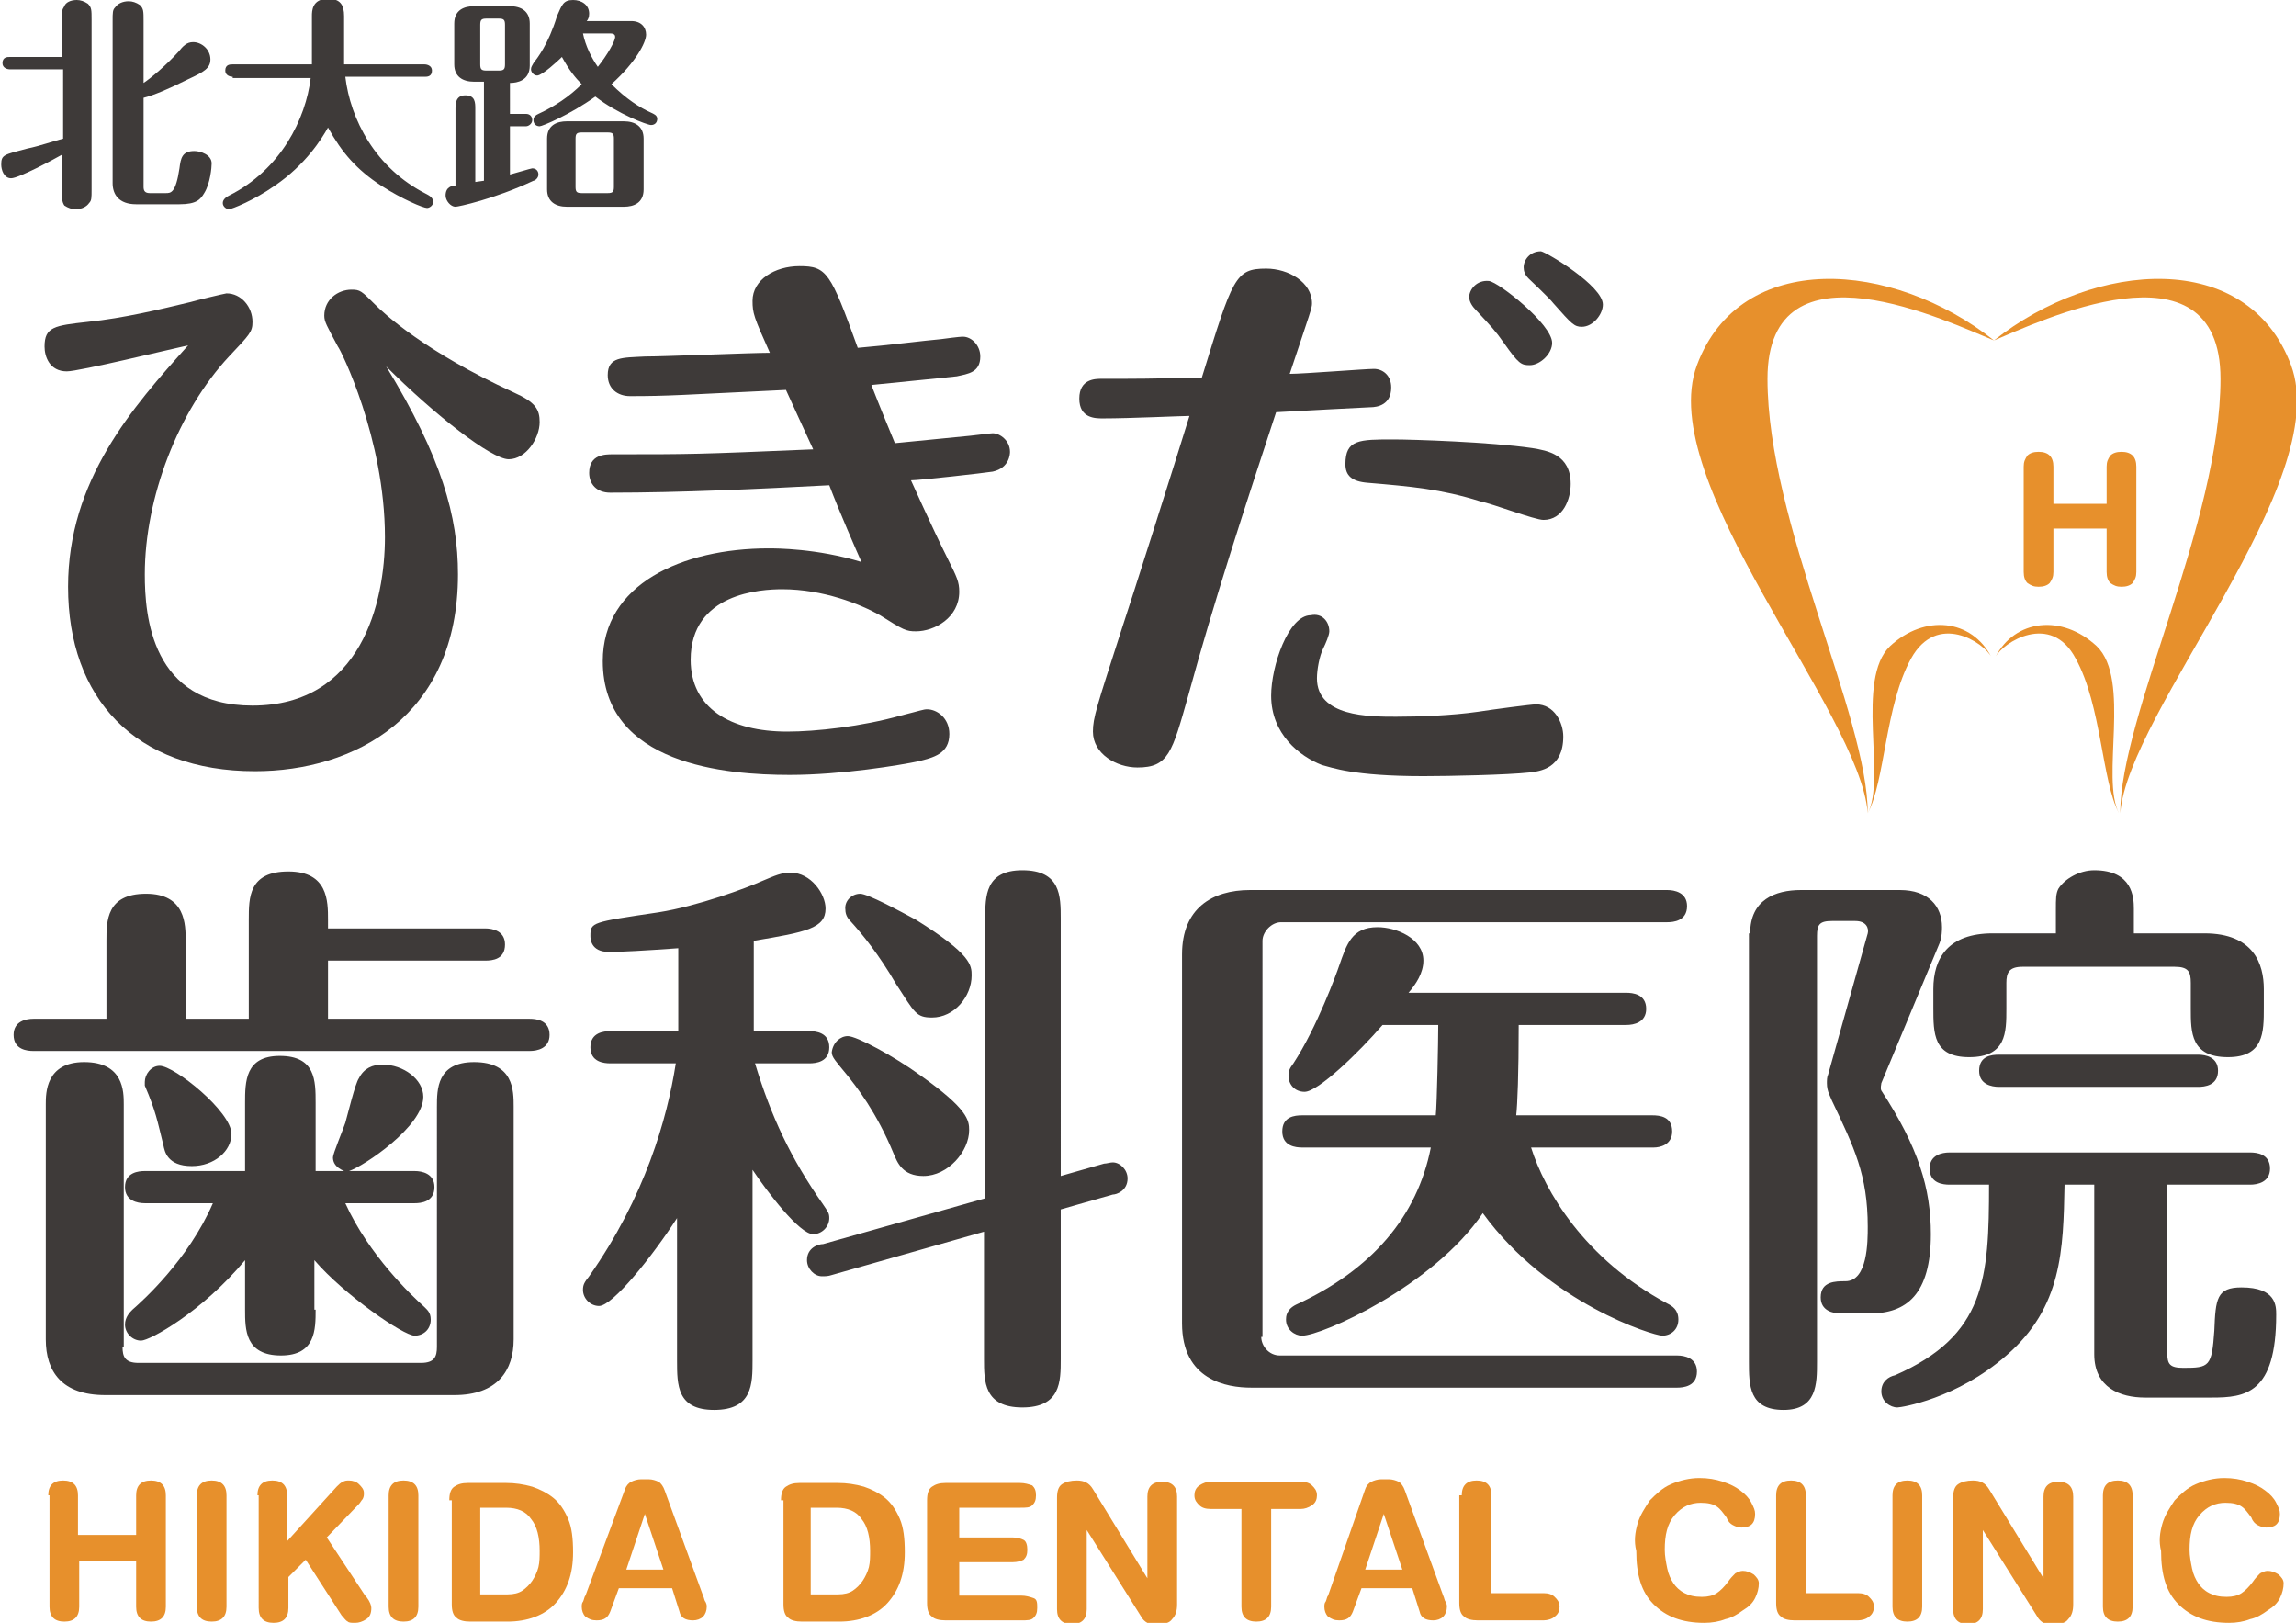
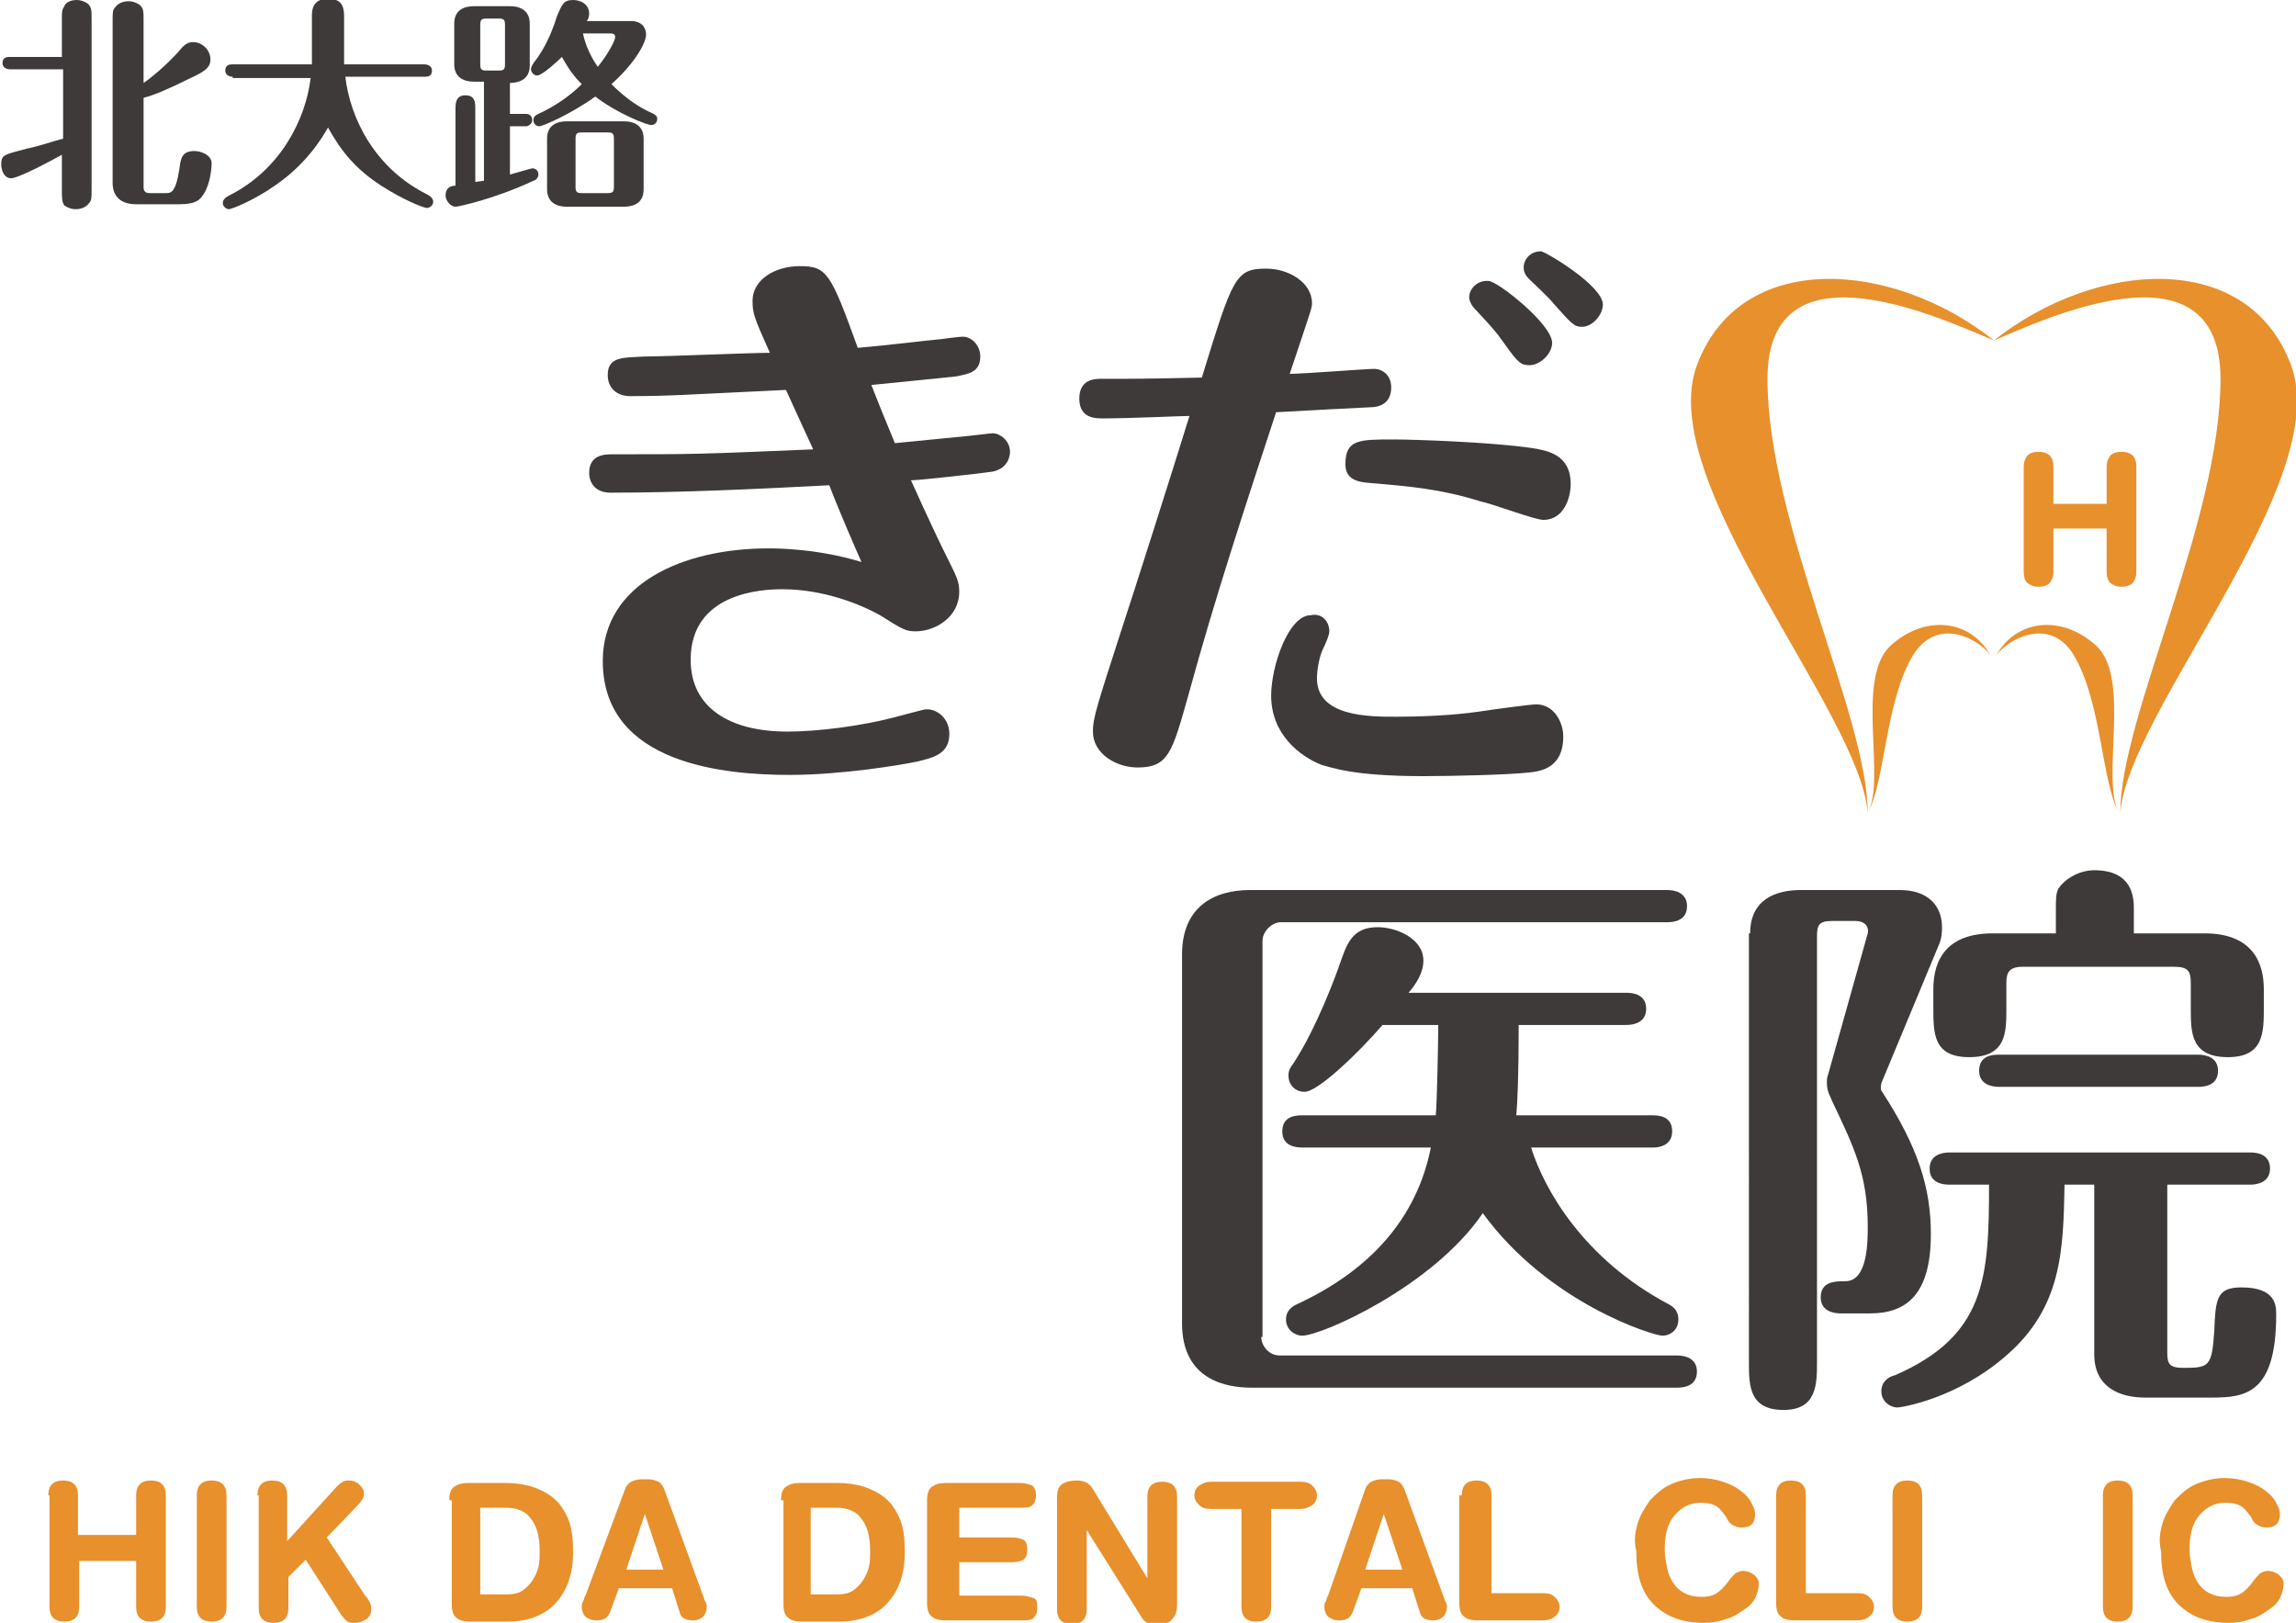
<svg xmlns="http://www.w3.org/2000/svg" version="1.1" id="レイヤー_1" x="0px" y="0px" viewBox="0 0 185.5 131.1" style="enable-background:new 0 0 185.5 131.1;" xml:space="preserve">
  <style type="text/css">
	.st0{fill:#3E3A39;}
	.st1{fill:#E7902C;}
</style>
  <g>
    <g>
-       <path class="st0" d="M5.4,30c-1.4,0-1.8-1.2-1.8-2c0-1.6,0.8-1.7,3.5-2c2.9-0.3,5.8-1,8.3-1.6c0.3-0.1,2.8-0.7,2.9-0.7    c1.2,0,2.1,1.1,2.1,2.3c0,0.8-0.2,1-1.9,2.8c-4.1,4.4-6.8,11.4-6.8,17.6c0,3.3,0.5,10.6,8.7,10.6c8.8,0,10.7-8.4,10.7-13.6    c0-8-3.6-15.2-3.8-15.4c-0.9-1.7-1.1-2-1.1-2.5c0-1.3,1.1-2.1,2.2-2.1c0.7,0,0.8,0.1,1.9,1.2c0.7,0.7,4,3.8,11.2,7.1    c1.8,0.8,2.1,1.4,2.1,2.4c0,1.3-1.1,3-2.5,3s-6-3.6-9.9-7.5C35.7,37,37,41.7,37,46.4c0,11.5-8.4,15.9-16.4,15.9    c-9.7,0-15.1-5.9-15.1-14.9c0-8.6,5.2-14.5,9.7-19.5C13.8,28.2,6.4,30,5.4,30z" />
      <path class="st0" d="M63.5,31.5c-8.5,0.4-9.4,0.5-12.6,0.5c-1,0-1.8-0.6-1.8-1.7c0-1.5,1.2-1.4,3-1.5c1.6,0,8.6-0.3,10.1-0.3    c-1.3-2.9-1.4-3.2-1.4-4.2c0-1.7,1.8-2.8,3.8-2.8c2.2,0,2.5,0.5,4.7,6.6c2.4-0.2,5.5-0.6,6.7-0.7c1.5-0.2,1.7-0.2,1.8-0.2    c0.7,0,1.4,0.7,1.4,1.6c0,1.3-1,1.4-1.9,1.6c-1.8,0.2-5,0.5-6.9,0.7c0.7,1.8,1.2,3,1.9,4.7c2.1-0.2,4.1-0.4,6.1-0.6    c1.6-0.2,1.8-0.2,1.8-0.2c0.6,0,1.4,0.6,1.4,1.5c0,0.1,0,1.3-1.4,1.6c-0.6,0.1-5.9,0.7-6.6,0.7c0.1,0.2,1.6,3.6,3,6.4    c0.7,1.4,0.9,1.8,0.9,2.6c0,2.1-2,3.2-3.5,3.2c-0.8,0-1-0.1-2.9-1.3c-1.6-0.9-4.6-2.1-7.9-2.1c-1.7,0-7.4,0.3-7.4,5.7    c0,3.9,3.2,5.8,7.8,5.8c2.3,0,6-0.4,9.2-1.3c1.6-0.4,1.8-0.5,2.1-0.5c0.8,0,1.8,0.7,1.8,2c0,1.6-1.3,1.9-2.5,2.2    c-1.4,0.3-6.2,1.1-10.4,1.1c-5.1,0-15.1-0.8-15.1-9.2c0-6.2,6.4-9.1,13.4-9.1c0.6,0,3.9,0,7.5,1.1c-0.4-0.9-1.8-4.1-2.6-6.2    c-5.7,0.3-12,0.6-17.7,0.6c-1.1,0-1.7-0.7-1.7-1.6c0-1.5,1.3-1.5,1.9-1.5c6.5,0,6.7,0,16.2-0.4C65,34.8,64.1,32.8,63.5,31.5z" />
      <path class="st0" d="M96,56.2c-1.3,4.6-1.6,5.8-4.1,5.8c-1.7,0-3.6-1.1-3.6-2.9c0-1.1,0.3-2,2.3-8.2c0.8-2.4,4.3-13.4,5.5-17.3    c-0.6,0-4.8,0.2-7,0.2c-0.6,0-1.9,0-1.9-1.6c0-1.6,1.3-1.6,1.8-1.6c3.1,0,3.6,0,8.1-0.1c2.5-8.1,2.7-8.8,5.2-8.8    c1.8,0,3.7,1.1,3.7,2.8c0,0.4-0.1,0.6-1.8,5.7c1.1,0,6.1-0.4,6.8-0.4s1.4,0.5,1.4,1.5c0,1.4-1.1,1.6-1.7,1.6    c-0.2,0-5.8,0.3-7.6,0.4C100.6,40.9,98.1,48.5,96,56.2z M107.4,51c0,0.3-0.3,1-0.5,1.4c-0.3,0.6-0.5,1.7-0.5,2.4    c0,3.1,4.2,3.1,6.4,3.1c1.9,0,4.5-0.1,6.6-0.4c1.3-0.2,4.3-0.6,4.7-0.6c1.5,0,2.2,1.5,2.2,2.6c0,2.6-1.9,2.8-2.7,2.9    c-1.8,0.2-6.5,0.3-8.6,0.3c-5.7,0-7.4-0.7-8.2-0.9c-1.8-0.7-4.1-2.5-4.1-5.6c0-2.4,1.4-6.5,3.2-6.5    C106.8,49.5,107.4,50.2,107.4,51z M112.6,35.5c1.5,0,7.8,0.2,11.2,0.7c1.2,0.2,3.1,0.5,3.1,2.9c0,1.2-0.6,2.9-2.2,2.9    c-0.7,0-4.1-1.3-5.1-1.5c-3.2-1-5.6-1.2-9.1-1.5c-1.3-0.1-1.8-0.6-1.8-1.5C108.7,35.5,109.8,35.5,112.6,35.5z M125.4,27.7    c0,0.9-1,1.8-1.8,1.8c-0.7,0-0.9-0.1-2.1-1.8c-0.7-1-1-1.3-2.3-2.7c-0.2-0.2-0.5-0.6-0.5-1c0-0.6,0.6-1.4,1.6-1.3    C121.1,22.8,125.4,26.2,125.4,27.7z M129.5,24.6c0,0.8-0.8,1.8-1.7,1.8c-0.6,0-0.8-0.2-2.3-1.9c-0.3-0.4-1.8-1.8-2-2    c-0.3-0.3-0.4-0.6-0.4-0.9c0-0.6,0.5-1.3,1.4-1.3C125,20.4,129.5,23.1,129.5,24.6z" />
-       <path class="st0" d="M20.1,82.4v-8.1c0-1.8,0-3.9,3.2-3.9s3.2,2.4,3.2,3.9V75h12.7c0.6,0,1.6,0.2,1.6,1.3c0,1.2-1,1.3-1.6,1.3    H26.5v4.7h16.3c0.5,0,1.6,0.1,1.6,1.3c0,1.1-1,1.3-1.6,1.3H2.7c-0.5,0-1.6-0.1-1.6-1.3c0-1.1,1-1.3,1.6-1.3h5.9v-6.3    c0-1.6,0-3.8,3.2-3.8c3.2,0,3.2,2.5,3.2,3.8v6.3H20.1z M9.9,108.8c0,0.8,0.2,1.3,1.3,1.3h22.8c1.1,0,1.3-0.5,1.3-1.3V89.4    c0-1.4,0-3.6,3-3.6c3.2,0,3.2,2.3,3.2,3.6v18.8c0,2.5-1.3,4.5-4.8,4.5H8.5c-3.5,0-4.8-1.9-4.8-4.5v-19c0-0.9,0-3.4,3.1-3.4    c3.2,0,3.2,2.4,3.2,3.4V108.8z M25.5,105.8c0,1.6,0,3.7-2.8,3.7c-2.9,0-2.9-2.1-2.9-3.7v-4c-3.5,4.2-7.7,6.5-8.4,6.5    c-0.7,0-1.3-0.6-1.3-1.3c0-0.6,0.4-1,0.6-1.2c0.8-0.7,4.5-4,6.5-8.6h-5.5c-0.6,0-1.6-0.2-1.6-1.3c0-1.2,1.1-1.3,1.6-1.3h8.1v-5.5    c0-1.7,0-3.8,2.8-3.8c2.9,0,2.9,2,2.9,3.8v5.5h2.3c-0.7-0.3-0.9-0.7-0.9-1.1c0-0.3,0.8-2.2,1-2.8c0.2-0.7,0.8-3.2,1.1-3.6    c0.4-0.8,1.1-1.1,1.9-1.1c1.7,0,3.3,1.2,3.3,2.6c0,2.4-4.8,5.6-6,6h5.3c0.6,0,1.6,0.2,1.6,1.3c0,1.2-1.1,1.3-1.6,1.3h-5.6    c1.9,4.2,5.4,7.5,6.3,8.3c0.3,0.3,0.6,0.5,0.6,1.1c0,0.8-0.6,1.3-1.3,1.3c-0.9,0-5.7-3.3-8.1-6.1V105.8z M13.2,92.5    c-0.5-2-0.6-2.7-1.5-4.8c0-0.1,0-0.2,0-0.3c0-0.6,0.5-1.3,1.2-1.3c1.2,0,5.8,3.7,5.8,5.5c0,1.4-1.4,2.6-3.2,2.6    C13.5,94.2,13.3,93,13.2,92.5z" />
-       <path class="st0" d="M60.8,109.9c0,1.9,0,4-3.1,4c-3,0-3-2-3-4V98.4c-2,3.1-5.2,7.1-6.3,7.1c-0.7,0-1.3-0.6-1.3-1.3    c0-0.4,0.1-0.6,0.5-1.1c4.5-6.4,6.3-12.7,7-17.2h-5.3c-0.5,0-1.6-0.1-1.6-1.3c0-1.2,1.1-1.3,1.6-1.3h5.5v-6.7    c-2.8,0.2-4.6,0.3-5.6,0.3c-1.5,0-1.5-1.1-1.5-1.3c0-1.1,0.1-1.1,5.5-1.9c3.2-0.5,7.2-2,8.3-2.5c1.2-0.5,1.6-0.7,2.4-0.7    c1.6,0,2.8,1.7,2.8,2.9c0,1.6-1.6,1.9-5.8,2.6v7.3h4.5c0.5,0,1.6,0.1,1.6,1.3c0,1.2-1.1,1.3-1.6,1.3H61c1.3,4.3,2.9,7.7,5.5,11.4    c0.4,0.6,0.5,0.7,0.5,1.1c0,0.7-0.6,1.3-1.3,1.3c-1.1,0-3.7-3.4-4.9-5.2V109.9z M67.2,103c-0.3,0.1-0.5,0.1-0.8,0.1    c-0.6,0-1.2-0.6-1.2-1.3c0-1,0.9-1.3,1.3-1.3l13.1-3.7V74.2c0-1.8,0-3.9,3-3.9c3.1,0,3.1,2.1,3.1,3.9V95l3.5-1    c0.2,0,0.5-0.1,0.7-0.1c0.6,0,1.2,0.6,1.2,1.3c0,1-0.9,1.3-1.2,1.3l-4.2,1.2v12.1c0,1.8,0,3.9-3.1,3.9s-3.1-2.1-3.1-3.9V99.5    L67.2,103z M68.5,83.7c0.7,0,3.7,1.6,5.9,3.2c3.8,2.7,3.9,3.6,3.9,4.4c0,1.7-1.7,3.7-3.7,3.7c-1.7,0-2.1-1.1-2.4-1.8    c-1.4-3.4-3-5.4-3.8-6.4c-0.9-1.1-1.2-1.4-1.2-1.8C67.3,84.2,67.9,83.7,68.5,83.7z M69.5,72.2c0.6,0,3.2,1.4,4.5,2.1    c4.5,2.8,4.5,3.7,4.5,4.5c0,1.7-1.4,3.4-3.2,3.4c-1.3,0-1.4-0.4-2.9-2.7c-1.4-2.4-2.7-4-3.7-5.1c-0.2-0.2-0.4-0.5-0.4-0.9    C68.2,72.8,68.8,72.2,69.5,72.2z" />
      <path class="st0" d="M101.9,108c0,0.7,0.6,1.5,1.5,1.5h32.1c0.6,0,1.6,0.2,1.6,1.3c0,1.2-1.1,1.3-1.6,1.3h-34.4    c-2,0-5.6-0.6-5.6-5.2V77.1c0-3.7,2.4-5.2,5.5-5.2h33.7c0.6,0,1.6,0.2,1.6,1.3c0,1.2-1.1,1.3-1.6,1.3h-31.2    c-0.8,0-1.5,0.8-1.5,1.5V108z M123.7,92.7c1.1,3.5,4.3,9,11,12.6c0.4,0.2,0.9,0.5,0.9,1.3c0,0.8-0.6,1.3-1.3,1.3    c-0.7,0-9.2-2.6-14.5-9.9c-4,5.9-13,9.9-14.6,9.9c-0.6,0-1.3-0.5-1.3-1.3c0-0.2,0-0.8,0.8-1.2c6.1-2.8,9.8-7.1,10.9-12.7h-10.4    c-0.5,0-1.6-0.1-1.6-1.3s1-1.3,1.6-1.3H116c0.1-0.9,0.2-6.1,0.2-7.3h-4.5c-1.9,2.2-5.2,5.4-6.3,5.4c-0.8,0-1.3-0.6-1.3-1.3    c0-0.4,0.1-0.6,0.4-1c1.9-2.9,3.5-7.3,3.7-7.9c0.6-1.7,1-3.1,3.1-3.1c1.5,0,3.7,0.9,3.7,2.7c0,1-0.6,1.9-1.2,2.6h17.6    c0.5,0,1.6,0.1,1.6,1.3c0,1.1-1,1.3-1.6,1.3h-8.7c0,4-0.1,6.4-0.2,7.3h11c0.6,0,1.6,0.1,1.6,1.3c0,1.1-1,1.3-1.5,1.3H123.7z" />
      <path class="st0" d="M141.4,75.4c0-2.7,2-3.5,4.1-3.5h8c2.3,0,3.4,1.3,3.4,3c0,0.2,0,0.8-0.2,1.3L152,87.5c0,0.1-0.1,0.4,0,0.6    c3,4.6,4,7.9,4,11.6c0,4.9-2,6.4-4.9,6.4h-2.4c-0.6,0-1.6-0.2-1.6-1.3c0-1.3,1.2-1.3,2-1.3c1.8,0,1.8-3.2,1.8-4.4    c0-4.2-1.1-6.4-2.9-10.2c-0.1-0.3-0.4-0.7-0.4-1.4c0-0.2,0-0.5,0.1-0.7l3.2-11.4c0.1-0.4-0.1-1-1-1h-1.9c-1,0-1.2,0.3-1.2,1.2    v34.4c0,1.8,0,3.9-2.7,3.9c-2.8,0-2.8-2-2.8-3.9V75.4z M166.8,95.7c-0.1,5.3-0.2,9.9-4.7,13.8c-4,3.5-8.5,4.2-8.8,4.2    c-0.6,0-1.3-0.5-1.3-1.3c0-0.8,0.6-1.2,1.1-1.3c7.3-3.2,7.6-7.8,7.6-15.4h-3.2c-0.5,0-1.6-0.1-1.6-1.3c0-1.1,1-1.3,1.6-1.3h24.3    c0.5,0,1.6,0.1,1.6,1.3c0,1.1-1,1.3-1.6,1.3h-6.7v13.6c0,0.9,0.2,1.2,1.3,1.2c2.1,0,2.3-0.1,2.5-3c0.1-2.6,0.2-3.5,2.2-3.5    c2.8,0,2.8,1.5,2.8,2.2c0,6.4-2.5,6.7-5.2,6.7h-5.4c-2,0-4.1-0.8-4.1-3.5V95.7H166.8z M166.1,73.5c0-0.9,0-1.3,0.2-1.7    c0.5-0.8,1.7-1.5,2.9-1.5c3.1,0,3.2,2.2,3.2,3.1v2h5.7c4,0,4.8,2.5,4.8,4.5v1.5c0,2,0,4-2.9,4c-3,0-3-2-3-3.9v-2.1    c0-0.9-0.2-1.3-1.3-1.3h-12.3c-1.1,0-1.3,0.5-1.3,1.3v2.1c0,1.9,0,3.9-3,3.9c-2.9,0-2.9-1.9-2.9-4v-1.5c0-2.5,1.2-4.5,4.8-4.5h5.1    V73.5z M161.5,87.8c-0.6,0-1.6-0.2-1.6-1.3c0-1.2,1-1.3,1.6-1.3h16.1c0.6,0,1.6,0.2,1.6,1.3c0,1.2-1.1,1.3-1.6,1.3H161.5z" />
    </g>
    <g>
      <path class="st1" d="M161.1,27.5c-8.2-6.5-20.5-7.4-24,2c-3.5,9.4,13.2,28,13.8,36.2c0-7.9-8.1-23.5-8.1-35.1    C142.8,18.9,157.6,26.1,161.1,27.5z" />
      <path class="st1" d="M160.9,53.1c-1.6-3.1-5.4-3.5-8.2-0.9c-2.8,2.7-0.3,10.7-1.8,13.5c1.4-2.6,1.4-8.7,3.5-12.5    C156.5,49.4,160.3,51.9,160.9,53.1z" />
      <path class="st1" d="M161.1,27.5c8.2-6.5,20.5-7.4,24,2c3.5,9.4-13.2,28-13.8,36.2c0-7.9,8.1-23.5,8.1-35.1    C179.4,18.9,164.5,26.1,161.1,27.5z" />
      <path class="st1" d="M161.2,53.1c1.6-3.1,5.4-3.5,8.2-0.9c2.8,2.7,0.3,10.7,1.8,13.5c-1.4-2.6-1.4-8.7-3.5-12.5    C165.7,49.4,161.8,51.9,161.2,53.1z" />
      <g>
        <path class="st1" d="M163.5,37.7c0-0.4,0.1-0.6,0.3-0.9c0.2-0.2,0.5-0.3,0.9-0.3c0.4,0,0.7,0.1,0.9,0.3c0.2,0.2,0.3,0.5,0.3,0.9     v3h4.3v-3c0-0.4,0.1-0.6,0.3-0.9c0.2-0.2,0.5-0.3,0.9-0.3c0.4,0,0.7,0.1,0.9,0.3c0.2,0.2,0.3,0.5,0.3,0.9v8.5     c0,0.4-0.1,0.6-0.3,0.9c-0.2,0.2-0.5,0.3-0.9,0.3c-0.4,0-0.6-0.1-0.9-0.3c-0.2-0.2-0.3-0.5-0.3-0.9v-3.5h-4.3v3.5     c0,0.4-0.1,0.6-0.3,0.9c-0.2,0.2-0.5,0.3-0.9,0.3c-0.4,0-0.6-0.1-0.9-0.3c-0.2-0.2-0.3-0.5-0.3-0.9V37.7z" />
      </g>
    </g>
    <g>
      <path class="st1" d="M3.9,120.8c0-0.4,0.1-0.7,0.3-0.9s0.5-0.3,0.9-0.3c0.4,0,0.7,0.1,0.9,0.3c0.2,0.2,0.3,0.5,0.3,0.9v3.2H11    v-3.2c0-0.4,0.1-0.7,0.3-0.9c0.2-0.2,0.5-0.3,0.9-0.3c0.4,0,0.7,0.1,0.9,0.3c0.2,0.2,0.3,0.5,0.3,0.9v9c0,0.4-0.1,0.7-0.3,0.9    c-0.2,0.2-0.5,0.3-0.9,0.3c-0.4,0-0.7-0.1-0.9-0.3c-0.2-0.2-0.3-0.5-0.3-0.9v-3.7H6.4v3.7c0,0.4-0.1,0.7-0.3,0.9    c-0.2,0.2-0.5,0.3-0.9,0.3c-0.4,0-0.7-0.1-0.9-0.3c-0.2-0.2-0.3-0.5-0.3-0.9V120.8z" />
      <path class="st1" d="M15.9,120.8c0-0.4,0.1-0.7,0.3-0.9s0.5-0.3,0.9-0.3c0.4,0,0.7,0.1,0.9,0.3c0.2,0.2,0.3,0.5,0.3,0.9v9    c0,0.4-0.1,0.7-0.3,0.9c-0.2,0.2-0.5,0.3-0.9,0.3c-0.4,0-0.7-0.1-0.9-0.3c-0.2-0.2-0.3-0.5-0.3-0.9V120.8z" />
      <path class="st1" d="M20.8,120.8c0-0.4,0.1-0.7,0.3-0.9s0.5-0.3,0.9-0.3c0.4,0,0.7,0.1,0.9,0.3c0.2,0.2,0.3,0.5,0.3,0.9v3.7l4-4.4    c0.2-0.2,0.3-0.3,0.5-0.4s0.3-0.1,0.5-0.1c0.3,0,0.6,0.1,0.8,0.3c0.2,0.2,0.4,0.4,0.4,0.7c0,0.2,0,0.3-0.1,0.5    c-0.1,0.1-0.2,0.3-0.3,0.4l-2.6,2.7l3.1,4.7l0.1,0.1c0.3,0.4,0.4,0.7,0.4,0.9c0,0.4-0.1,0.7-0.4,0.9c-0.3,0.2-0.6,0.3-0.9,0.3    c-0.3,0-0.5,0-0.6-0.1c-0.2-0.1-0.3-0.3-0.5-0.5l-2.9-4.5l-1.4,1.4v2.5c0,0.4-0.1,0.7-0.3,0.9c-0.2,0.2-0.5,0.3-0.9,0.3    c-0.4,0-0.7-0.1-0.9-0.3c-0.2-0.2-0.3-0.5-0.3-0.9V120.8z" />
-       <path class="st1" d="M31.4,120.8c0-0.4,0.1-0.7,0.3-0.9s0.5-0.3,0.9-0.3c0.4,0,0.7,0.1,0.9,0.3c0.2,0.2,0.3,0.5,0.3,0.9v9    c0,0.4-0.1,0.7-0.3,0.9c-0.2,0.2-0.5,0.3-0.9,0.3c-0.4,0-0.7-0.1-0.9-0.3c-0.2-0.2-0.3-0.5-0.3-0.9V120.8z" />
      <path class="st1" d="M36.3,121.2c0-0.5,0.1-0.9,0.4-1.1c0.3-0.2,0.6-0.3,1.1-0.3h3.1c0.7,0,1.4,0.1,2.1,0.3    c0.6,0.2,1.2,0.5,1.7,0.9c0.5,0.4,0.9,1,1.2,1.7c0.3,0.7,0.4,1.6,0.4,2.7c0,1.8-0.5,3.1-1.4,4.1c-0.9,1-2.3,1.5-3.9,1.5h-3    c-0.5,0-0.9-0.1-1.1-0.3c-0.3-0.2-0.4-0.6-0.4-1.1V121.2z M38.8,128.8H41c0.5,0,0.9-0.1,1.2-0.3c0.3-0.2,0.6-0.5,0.8-0.8    c0.2-0.3,0.4-0.7,0.5-1.1s0.1-0.9,0.1-1.3c0-1.1-0.2-2-0.7-2.6c-0.4-0.6-1.1-0.9-2-0.9h-2.1V128.8z" />
      <path class="st1" d="M50.5,120.3c0.1-0.3,0.3-0.5,0.5-0.6c0.2-0.1,0.5-0.2,0.8-0.2h0.6c0.3,0,0.6,0.1,0.8,0.2    c0.2,0.1,0.4,0.4,0.5,0.7l3.1,8.5c0.1,0.2,0.1,0.4,0.2,0.5c0.1,0.2,0.1,0.3,0.1,0.4c0,0.3-0.1,0.6-0.3,0.8s-0.5,0.3-0.8,0.3    c-0.6,0-1-0.2-1.1-0.7l-0.6-1.9H50l-0.7,1.9c-0.2,0.5-0.5,0.7-1.1,0.7c-0.4,0-0.6-0.1-0.9-0.3c-0.2-0.2-0.3-0.5-0.3-0.8    c0-0.1,0-0.3,0.1-0.4c0.1-0.2,0.1-0.4,0.2-0.5L50.5,120.3z M52.1,122.3L52.1,122.3l-1.5,4.5h3L52.1,122.3z" />
      <path class="st1" d="M63.1,121.2c0-0.5,0.1-0.9,0.4-1.1c0.3-0.2,0.6-0.3,1.1-0.3h3.1c0.7,0,1.4,0.1,2.1,0.3    c0.6,0.2,1.2,0.5,1.7,0.9c0.5,0.4,0.9,1,1.2,1.7c0.3,0.7,0.4,1.6,0.4,2.7c0,1.8-0.5,3.1-1.4,4.1c-0.9,1-2.3,1.5-3.9,1.5h-3    c-0.5,0-0.9-0.1-1.1-0.3c-0.3-0.2-0.4-0.6-0.4-1.1V121.2z M65.6,128.8h2.1c0.5,0,0.9-0.1,1.2-0.3c0.3-0.2,0.6-0.5,0.8-0.8    c0.2-0.3,0.4-0.7,0.5-1.1s0.1-0.9,0.1-1.3c0-1.1-0.2-2-0.7-2.6c-0.4-0.6-1.1-0.9-2-0.9h-2.1V128.8z" />
      <path class="st1" d="M74.9,121.2c0-0.5,0.1-0.9,0.4-1.1c0.3-0.2,0.6-0.3,1.1-0.3h6c0.4,0,0.7,0.1,1,0.2c0.2,0.2,0.3,0.4,0.3,0.8    c0,0.4-0.1,0.6-0.3,0.8c-0.2,0.2-0.5,0.2-1,0.2h-4.9v2.4h4.3c0.4,0,0.7,0.1,0.9,0.2c0.2,0.1,0.3,0.4,0.3,0.8    c0,0.4-0.1,0.6-0.3,0.8c-0.2,0.1-0.5,0.2-0.9,0.2h-4.3v2.7h5c0.4,0,0.7,0.1,1,0.2s0.3,0.4,0.3,0.8c0,0.4-0.1,0.6-0.3,0.8    c-0.2,0.2-0.5,0.2-1,0.2h-6.1c-0.5,0-0.9-0.1-1.1-0.3c-0.3-0.2-0.4-0.6-0.4-1.1V121.2z" />
      <path class="st1" d="M85.4,121c0-0.5,0.1-0.9,0.4-1.1s0.7-0.3,1.2-0.3c0.6,0,1,0.2,1.3,0.7l4.4,7.2h0v-6.6c0-0.8,0.4-1.2,1.2-1.2    c0.8,0,1.2,0.4,1.2,1.2v8.7c0,0.5-0.1,0.9-0.4,1.2c-0.2,0.3-0.6,0.4-1.1,0.4c-0.4,0-0.7,0-0.9-0.1s-0.4-0.3-0.5-0.5l-4.4-7h0v6.4    c0,0.8-0.4,1.2-1.2,1.2s-1.2-0.4-1.2-1.2V121z" />
      <path class="st1" d="M100.2,121.9h-2.4c-0.4,0-0.7-0.1-0.9-0.3s-0.4-0.4-0.4-0.8c0-0.3,0.1-0.6,0.4-0.8s0.6-0.3,0.9-0.3h7.3    c0.4,0,0.7,0.1,0.9,0.3s0.4,0.4,0.4,0.8c0,0.3-0.1,0.6-0.4,0.8s-0.6,0.3-0.9,0.3h-2.4v7.9c0,0.4-0.1,0.7-0.3,0.9    c-0.2,0.2-0.5,0.3-0.9,0.3c-0.4,0-0.7-0.1-0.9-0.3c-0.2-0.2-0.3-0.5-0.3-0.9V121.9z" />
      <path class="st1" d="M110.3,120.3c0.1-0.3,0.3-0.5,0.5-0.6c0.2-0.1,0.5-0.2,0.8-0.2h0.6c0.3,0,0.6,0.1,0.8,0.2    c0.2,0.1,0.4,0.4,0.5,0.7l3.1,8.5c0.1,0.2,0.1,0.4,0.2,0.5c0.1,0.2,0.1,0.3,0.1,0.4c0,0.3-0.1,0.6-0.3,0.8s-0.5,0.3-0.8,0.3    c-0.6,0-1-0.2-1.1-0.7l-0.6-1.9h-4.1l-0.7,1.9c-0.2,0.5-0.5,0.7-1.1,0.7c-0.4,0-0.6-0.1-0.9-0.3c-0.2-0.2-0.3-0.5-0.3-0.8    c0-0.1,0-0.3,0.1-0.4c0.1-0.2,0.1-0.4,0.2-0.5L110.3,120.3z M111.8,122.3L111.8,122.3l-1.5,4.5h3L111.8,122.3z" />
      <path class="st1" d="M118.1,120.8c0-0.4,0.1-0.7,0.3-0.9s0.5-0.3,0.9-0.3c0.4,0,0.7,0.1,0.9,0.3c0.2,0.2,0.3,0.5,0.3,0.9v7.9h4.2    c0.4,0,0.7,0.1,0.9,0.3c0.2,0.2,0.4,0.4,0.4,0.8c0,0.3-0.1,0.6-0.4,0.8c-0.2,0.2-0.6,0.3-0.9,0.3h-5.3c-0.5,0-0.9-0.1-1.1-0.3    c-0.3-0.2-0.4-0.6-0.4-1.1V120.8z" />
      <path class="st1" d="M132.3,123.1c0.2-0.7,0.6-1.3,1-1.9c0.5-0.5,1-1,1.7-1.3c0.7-0.3,1.5-0.5,2.3-0.5c0.7,0,1.3,0.1,1.9,0.3    c0.6,0.2,1,0.4,1.4,0.7c0.4,0.3,0.7,0.6,0.9,1s0.3,0.6,0.3,0.9c0,0.8-0.4,1.1-1.1,1.1c-0.3,0-0.5-0.1-0.7-0.2    c-0.2-0.1-0.4-0.3-0.5-0.6c-0.3-0.4-0.5-0.7-0.8-0.9c-0.3-0.2-0.7-0.3-1.3-0.3c-0.8,0-1.5,0.3-2.1,1s-0.8,1.6-0.8,2.8    c0,0.5,0.1,1,0.2,1.5c0.1,0.5,0.3,0.9,0.5,1.2s0.5,0.6,0.9,0.8s0.8,0.3,1.4,0.3c0.5,0,0.9-0.1,1.2-0.3c0.3-0.2,0.6-0.5,0.9-0.9    c0.2-0.3,0.4-0.5,0.6-0.7c0.2-0.1,0.4-0.2,0.6-0.2c0.3,0,0.6,0.1,0.9,0.3c0.2,0.2,0.4,0.4,0.4,0.7c0,0.4-0.1,0.8-0.3,1.2    c-0.2,0.4-0.5,0.7-1,1c-0.4,0.3-0.9,0.6-1.4,0.7c-0.5,0.2-1.1,0.3-1.7,0.3c-1.8,0-3.1-0.5-4.1-1.5c-1-1-1.4-2.4-1.4-4.3    C132,124.5,132.1,123.8,132.3,123.1z" />
      <path class="st1" d="M143.5,120.8c0-0.4,0.1-0.7,0.3-0.9s0.5-0.3,0.9-0.3c0.4,0,0.7,0.1,0.9,0.3c0.2,0.2,0.3,0.5,0.3,0.9v7.9h4.2    c0.4,0,0.7,0.1,0.9,0.3c0.2,0.2,0.4,0.4,0.4,0.8c0,0.3-0.1,0.6-0.4,0.8c-0.2,0.2-0.6,0.3-0.9,0.3H145c-0.5,0-0.9-0.1-1.1-0.3    c-0.3-0.2-0.4-0.6-0.4-1.1V120.8z" />
      <path class="st1" d="M152.9,120.8c0-0.4,0.1-0.7,0.3-0.9s0.5-0.3,0.9-0.3c0.4,0,0.7,0.1,0.9,0.3c0.2,0.2,0.3,0.5,0.3,0.9v9    c0,0.4-0.1,0.7-0.3,0.9c-0.2,0.2-0.5,0.3-0.9,0.3c-0.4,0-0.7-0.1-0.9-0.3c-0.2-0.2-0.3-0.5-0.3-0.9V120.8z" />
-       <path class="st1" d="M157.8,121c0-0.5,0.1-0.9,0.4-1.1s0.7-0.3,1.2-0.3c0.6,0,1,0.2,1.3,0.7l4.4,7.2h0v-6.6c0-0.8,0.4-1.2,1.2-1.2    c0.8,0,1.2,0.4,1.2,1.2v8.7c0,0.5-0.1,0.9-0.4,1.2c-0.2,0.3-0.6,0.4-1.1,0.4c-0.4,0-0.7,0-0.9-0.1s-0.4-0.3-0.5-0.5l-4.4-7h0v6.4    c0,0.8-0.4,1.2-1.2,1.2s-1.2-0.4-1.2-1.2V121z" />
      <path class="st1" d="M169.9,120.8c0-0.4,0.1-0.7,0.3-0.9s0.5-0.3,0.9-0.3c0.4,0,0.7,0.1,0.9,0.3c0.2,0.2,0.3,0.5,0.3,0.9v9    c0,0.4-0.1,0.7-0.3,0.9c-0.2,0.2-0.5,0.3-0.9,0.3c-0.4,0-0.7-0.1-0.9-0.3c-0.2-0.2-0.3-0.5-0.3-0.9V120.8z" />
      <path class="st1" d="M174.7,123.1c0.2-0.7,0.6-1.3,1-1.9c0.5-0.5,1-1,1.7-1.3c0.7-0.3,1.5-0.5,2.3-0.5c0.7,0,1.3,0.1,1.9,0.3    c0.6,0.2,1,0.4,1.4,0.7c0.4,0.3,0.7,0.6,0.9,1s0.3,0.6,0.3,0.9c0,0.8-0.4,1.1-1.1,1.1c-0.3,0-0.5-0.1-0.7-0.2    c-0.2-0.1-0.4-0.3-0.5-0.6c-0.3-0.4-0.5-0.7-0.8-0.9c-0.3-0.2-0.7-0.3-1.3-0.3c-0.8,0-1.5,0.3-2.1,1s-0.8,1.6-0.8,2.8    c0,0.5,0.1,1,0.2,1.5c0.1,0.5,0.3,0.9,0.5,1.2s0.5,0.6,0.9,0.8s0.8,0.3,1.4,0.3c0.5,0,0.9-0.1,1.2-0.3c0.3-0.2,0.6-0.5,0.9-0.9    c0.2-0.3,0.4-0.5,0.6-0.7c0.2-0.1,0.4-0.2,0.6-0.2c0.3,0,0.6,0.1,0.9,0.3c0.2,0.2,0.4,0.4,0.4,0.7c0,0.4-0.1,0.8-0.3,1.2    c-0.2,0.4-0.5,0.7-1,1c-0.4,0.3-0.9,0.6-1.4,0.7c-0.5,0.2-1.1,0.3-1.7,0.3c-1.8,0-3.1-0.5-4.1-1.5c-1-1-1.4-2.4-1.4-4.3    C174.4,124.5,174.5,123.8,174.7,123.1z" />
    </g>
  </g>
  <g>
    <g>
      <path class="st0" d="M5,5.6H0.8c-0.2,0-0.6-0.1-0.6-0.5c0-0.5,0.4-0.5,0.6-0.5H5v-3c0-0.7,0-0.8,0.2-1.1C5.3,0.2,5.7,0,6.2,0    c0.3,0,0.6,0.1,0.9,0.3c0.3,0.3,0.3,0.5,0.3,1.3v13.7c0,0.7,0,0.9-0.2,1.1c-0.2,0.3-0.6,0.5-1.1,0.5c-0.3,0-0.6-0.1-0.9-0.3    C5,16.3,5,16,5,15.3v-2.8c-0.7,0.4-3.5,1.9-4.1,1.9c-0.6,0-0.8-0.7-0.8-1.1c0-0.8,0.2-0.8,2.1-1.3c1-0.2,2.1-0.6,2.9-0.8V5.6z     M11.6,15.1c0,0.3,0.1,0.5,0.5,0.5h1.3c0.4,0,0.8,0,1.1-2c0.1-0.8,0.2-1.4,1.2-1.4c0.5,0,1.4,0.3,1.4,1c0,0.3-0.1,1.6-0.6,2.4    c-0.3,0.5-0.6,0.9-2,0.9H11c-1.4,0-1.9-0.8-1.9-1.7V1.7c0-0.7,0-0.9,0.2-1.1c0.2-0.3,0.6-0.5,1.1-0.5c0.3,0,0.6,0.1,0.9,0.3    c0.3,0.3,0.3,0.5,0.3,1.3v5c0.6-0.4,1.8-1.4,2.8-2.5c0.4-0.5,0.7-0.8,1.2-0.8C16.3,3.4,17,4,17,4.8c0,0.7-0.5,1-1.8,1.6    c-1.6,0.8-2.8,1.3-3.6,1.5V15.1z" />
      <path class="st0" d="M18.8,6.2c-0.2,0-0.6-0.1-0.6-0.5c0-0.5,0.4-0.5,0.6-0.5h6.4c0-0.3,0-0.4,0-0.9v-3c0-0.4,0-1.4,1.3-1.4    c1,0,1.3,0.5,1.3,1.4v3.9h6.5c0.2,0,0.6,0.1,0.6,0.5c0,0.5-0.4,0.5-0.6,0.5h-6.4c0.4,3.4,2.4,7.4,6.6,9.5c0.2,0.1,0.5,0.3,0.5,0.6    c0,0.3-0.3,0.5-0.5,0.5c-0.3,0-2-0.7-3.7-1.8c-2-1.3-3.2-2.7-4.3-4.7c-0.5,0.9-1.8,3-4.3,4.7c-1.7,1.2-3.5,1.9-3.7,1.9    c-0.2,0-0.5-0.2-0.5-0.5c0-0.3,0.3-0.5,0.5-0.6c4.2-2.1,6.2-6.2,6.6-9.5H18.8z" />
      <path class="st0" d="M41.2,9.2h1.3c0.3,0,0.5,0.2,0.5,0.5c0,0.3-0.3,0.5-0.5,0.5h-1.3v3.9c0.4-0.1,1.7-0.5,1.8-0.5    c0.3,0,0.5,0.2,0.5,0.5c0,0.3-0.3,0.5-0.4,0.5c-3.2,1.5-6.1,2.1-6.3,2.1c-0.4,0-0.8-0.5-0.8-0.9c0-0.7,0.5-0.8,0.8-0.8V8.8    c0-0.4,0-1.1,0.8-1.1c0.8,0,0.8,0.6,0.8,1.1v5.9c0.1,0,0.6-0.1,0.7-0.1v-8h-0.8c-0.9,0-1.6-0.4-1.6-1.4V1.9c0-1.1,0.8-1.4,1.6-1.4    h2.9c0.9,0,1.6,0.4,1.6,1.4v3.4c0,1.2-1,1.4-1.6,1.4V9.2z M40.8,2c0-0.4-0.1-0.5-0.5-0.5h-1c-0.4,0-0.5,0.1-0.5,0.5v3.2    c0,0.4,0.1,0.5,0.5,0.5h1c0.4,0,0.5-0.1,0.5-0.5V2z M51,1.7c0.8,0,1.2,0.5,1.2,1.1c0,0.6-0.8,2.2-2.8,4c1.2,1.2,2.3,1.9,3.2,2.3    c0.2,0.1,0.5,0.2,0.5,0.5c0,0.3-0.2,0.5-0.5,0.5c-0.3,0-2.7-0.9-4.5-2.3c-2.1,1.5-4.3,2.4-4.5,2.4c-0.3,0-0.5-0.2-0.5-0.5    c0-0.3,0.2-0.4,0.4-0.5C44.8,8.6,46,7.8,47,6.8c-0.5-0.5-1-1.1-1.6-2.2c-0.3,0.3-1.6,1.5-2,1.5c-0.3,0-0.5-0.3-0.5-0.5    c0-0.2,0.1-0.3,0.2-0.5c0.3-0.4,1.2-1.5,1.9-3.8C45.4,0.4,45.5,0,46.3,0c0.7,0,1.3,0.4,1.3,1.1c0,0.3-0.1,0.5-0.2,0.6H51z     M52,15.3c0,1.1-0.8,1.4-1.6,1.4h-4.6c-0.9,0-1.6-0.4-1.6-1.4v-4.1c0-1.1,0.8-1.4,1.6-1.4h4.6c0.9,0,1.6,0.4,1.6,1.4V15.3z     M49.6,11.2c0-0.4-0.1-0.5-0.5-0.5H47c-0.4,0-0.5,0.1-0.5,0.5v3.9c0,0.4,0.1,0.5,0.5,0.5h2.1c0.4,0,0.5-0.1,0.5-0.5V11.2z     M47.1,2.7c0.2,1,0.7,2,1.2,2.7c0.8-1,1.4-2.1,1.4-2.4c0-0.1,0-0.3-0.4-0.3H47.1z" />
    </g>
  </g>
</svg>